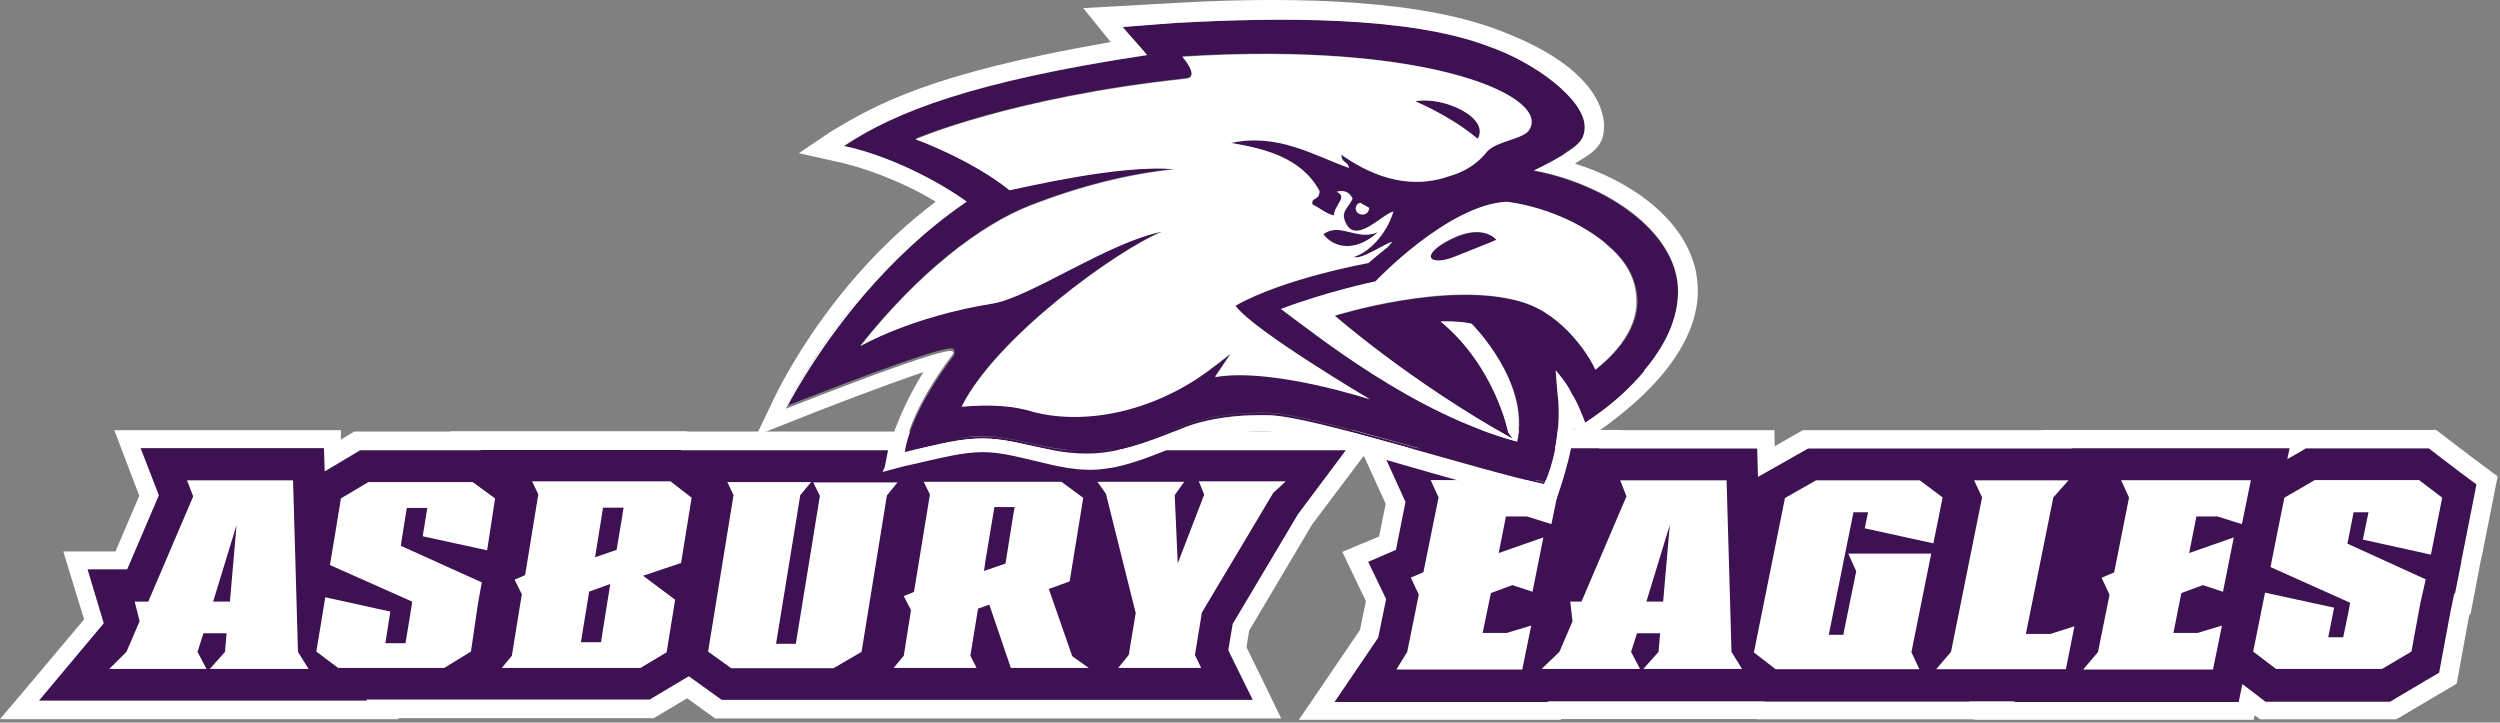
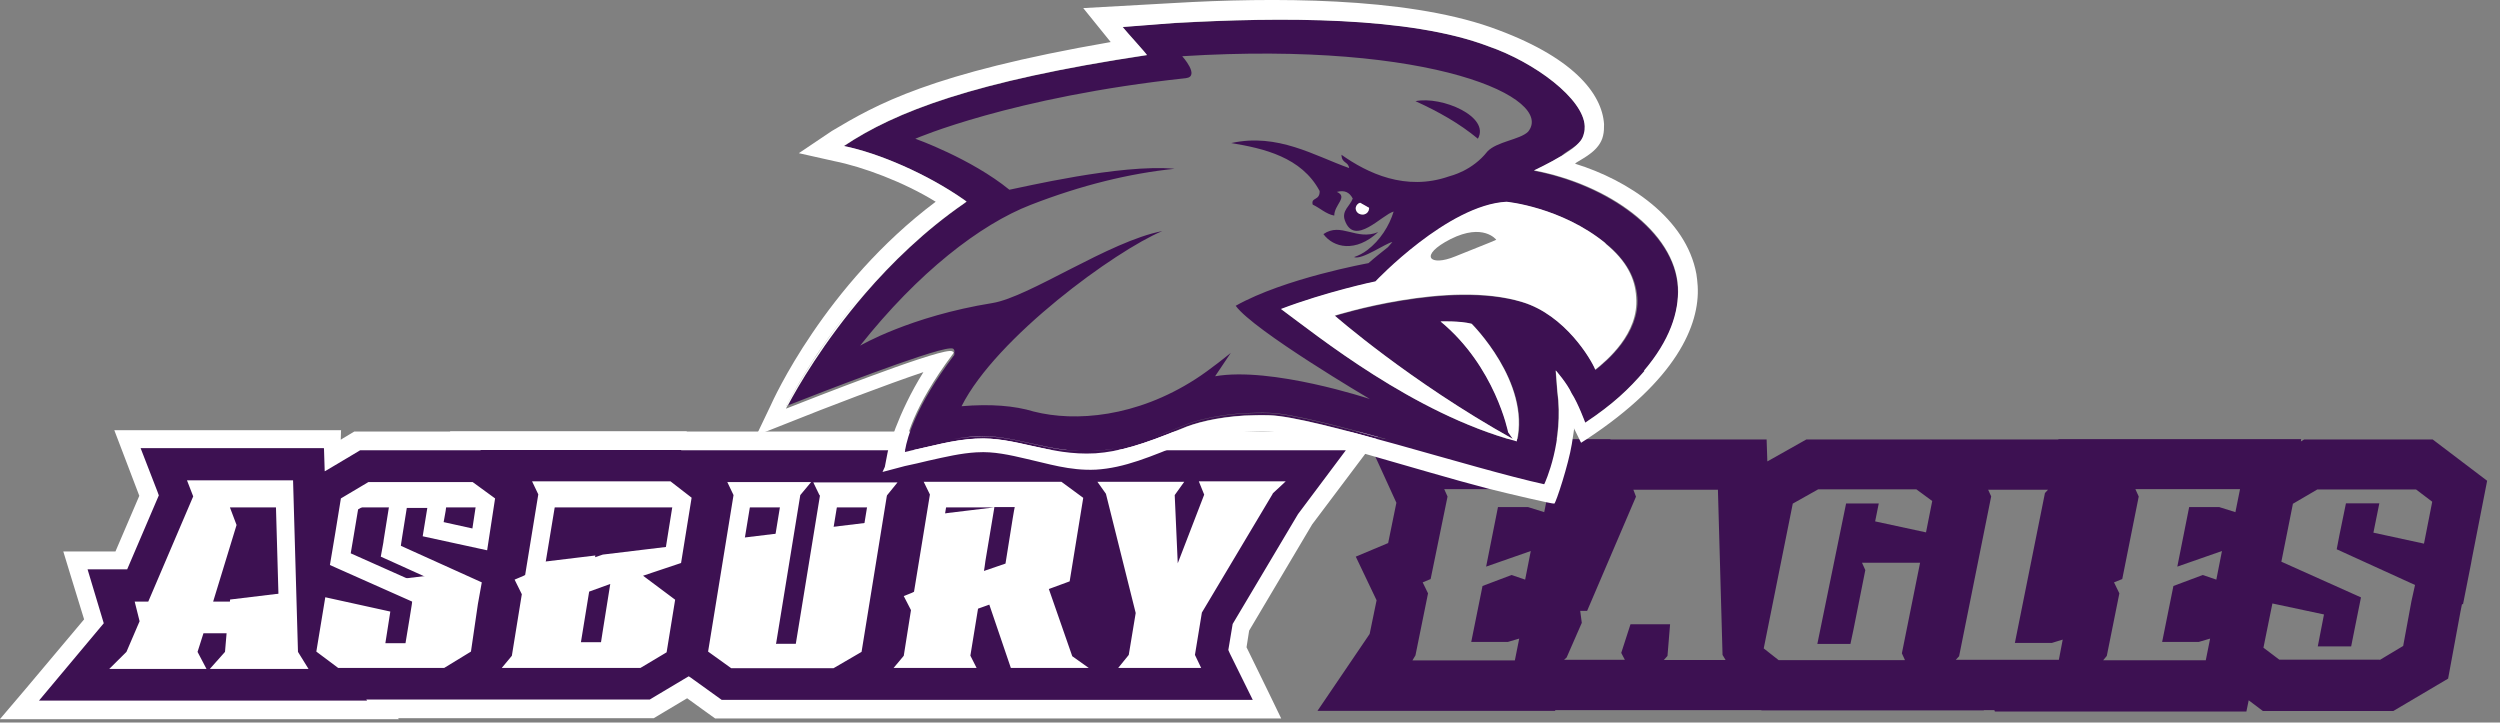
<svg xmlns="http://www.w3.org/2000/svg" width="173" height="50" viewBox="0 0 173 50" fill="none">
  <rect x="0" y="0" width="173" height="50" fill="#808080" stroke="none" />
  <g clip-path="url(#clip0_4212_214057)">
-     <path d="M168.22 38.39L169 34.45L167.4 33.23H160.18L158.08 34.45L157.58 36.92L157.12 39.25L162.63 41.72L162.47 42.57L162.15 44.11H161.12L161.53 42.04L156.75 41L155.93 45.08L157.51 46.28H164.85L166.88 45.08L167.5 41.72L167.87 40.08L162.45 37.61L162.54 37.17L162.88 35.44H163.91L163.52 37.33L168.23 38.39H168.22ZM153.48 35.74L155.17 36.27L155.79 33.23H146.81L147.36 34.43L146.33 39.61L145.46 39.98L146.01 41.16L145.21 45.12L144.18 46.34H153.16L153.78 43.3L152.09 43.81H150.42L150.97 41.05L152.46 40.5L153.85 40.96L154.6 37.2L151.51 38.28L152.01 35.75H153.47L153.48 35.74ZM141.89 43.85H140.2L142.1 34.4L143.15 33.22H136.61L137.16 34.4L135.01 45.09L133.98 46.29H142.96L143.55 43.32L141.88 43.85H141.89ZM133.78 37.61L134.42 34.43L132.84 33.25H125.69L123.54 34.47L121.39 45.16L122.88 46.34H132.82L132.27 45.16L133.64 38.34H127.9L128.45 39.56L127.65 43.48L127.56 43.96H126.55L128.26 35.48H129.27L129.04 36.59L133.77 37.6L133.78 37.61ZM113.71 46.3H120.54L119.81 45.12L119.47 33.25H112.11L112.54 34.36L109.43 41.64H108.65L108.81 43L107.9 45.12L106.67 46.3H113.48L112.86 45.12L113.27 43.83H114.87L114.76 45.12L113.71 46.3ZM105.67 35.75L107.36 36.28L107.98 33.24H99L99.55 34.44L98.5 39.62L97.63 39.99L98.18 41.17L97.38 45.13L96.35 46.35H105.33L105.95 43.31L104.26 43.82H102.59L103.16 41.06L104.65 40.51L106.04 40.97L106.79 37.21L103.7 38.29L104.2 35.76H105.66L105.67 35.75Z" fill="white" />
-     <path d="M113.92 41.63H115.09L115.55 36.33L113.93 41.63H113.92ZM113.92 41.63H115.09L115.55 36.33L113.93 41.63H113.92ZM113.92 41.63H115.09L115.55 36.33L113.93 41.63H113.92ZM113.92 41.63H115.09L115.55 36.33L113.93 41.63H113.92ZM113.92 41.63H115.09L115.55 36.33L113.93 41.63H113.92ZM113.92 41.63H115.09L115.55 36.33L113.93 41.63H113.92ZM113.92 41.63H115.09L115.55 36.33L113.93 41.63H113.92Z" fill="#3D1152" />
    <path d="M138.01 49.19L138.03 49.14H137.28V49.16H121.9L121.88 49.14H107.62V49.19H91.17L94.78 43.87L95.26 41.54L93.82 38.52L96.06 37.58L96.63 34.79L94.62 30.39H111.44V30.41H122.25L122.3 31.93L125 30.41H142.44V30.39H159.24L159.22 30.55L159.45 30.41H168.34L172.11 33.27L171.06 38.64L170.99 39.03L170.44 41.82L170.37 41.8L170.26 42.35L169.41 46.96L165.62 49.2H156.59L155.61 48.46L155.45 49.24H138.04V49.19H138.01ZM152.64 45.69L152.94 44.19L152.16 44.42H149.62L150.4 40.55L152.43 39.79L153.37 40.11L153.76 38.13L150.67 39.21L151.49 35.09H153.57L154.69 35.44L155.01 33.85H147.77L148 34.36L146.86 40.07L146.29 40.3L146.66 41.06L145.79 45.39L145.54 45.69H152.65H152.64ZM104.83 45.69L105.13 44.19L104.35 44.42H101.81L102.59 40.55L104.6 39.79L105.54 40.11L105.93 38.13L102.84 39.21L103.66 35.09H105.74L106.86 35.44L107.18 33.85H99.94L100.17 34.36L99 40.07L98.45 40.3L98.82 41.06L97.95 45.35L97.74 45.7H104.82L104.83 45.69ZM131.82 45.67L131.61 45.21L132.87 38.94H128.85L129.08 39.45L128.26 43.57L128.05 44.56H125.76L127.75 34.84H130.01L129.76 36.08L133.28 36.84L133.71 34.67L132.61 33.86H125.82L124.06 34.85L122.05 44.87L123.08 45.68H131.81V45.66L131.82 45.67ZM164.68 45.67L166.3 44.7L166.87 41.61L167.12 40.48L161.7 38.01L161.88 37.07L162.34 34.83H164.65L164.24 36.86L167.74 37.62L168.31 34.72L167.19 33.87H160.36L158.67 34.86L157.87 38.87L163.38 41.34L163.11 42.68L162.7 44.73H160.39L160.82 42.52L157.25 41.76L156.63 44.82L157.73 45.65H164.68V45.67ZM142.47 45.67L142.74 44.26L141.99 44.49H139.43L141.51 34.12L141.72 33.89H137.58L137.79 34.35L135.57 45.41L135.34 45.66H142.47V45.67ZM119.41 45.67L119.2 45.32L118.88 33.89H113.03L113.21 34.37L109.83 42.27H109.35L109.46 43.1L108.41 45.5L108.23 45.66H112.44L112.19 45.18L112.83 43.2H115.57L115.39 45.39L115.14 45.67H119.41Z" fill="#3D1152" />
-     <path d="M158.44 31.01L158.28 31.77L159.06 31.33L159.56 31.03H168.08L168.65 31.47L170.25 32.69L171.37 33.52L171.1 34.9L170.32 38.84V38.89L169.89 41.06H169.84L169.59 42.24L168.97 45.56L168.79 46.55L167.92 47.06L165.89 48.26L165.39 48.56H156.77L156.2 48.12L155.17 47.34L154.92 48.58H139.4L139.42 48.53H136.29V48.55H122.12L122.1 48.53H107.11V48.58H92.35L95.37 44.13L95.92 41.46L95.69 40.98L94.68 38.88L96.6 38.05L97.26 34.73L97.01 34.18L95.57 31.02H110.65V31.04H121.6L121.65 33L122.47 32.54L124.62 31.32L125.12 31.04H143.4V31.02H158.44V31.01ZM144.16 46.33H153.14L153.76 43.29L152.07 43.8H150.4L150.95 41.04L152.44 40.49L153.83 40.95L154.58 37.19L151.49 38.27L151.99 35.74H153.45L155.14 36.27L155.76 33.23H146.78L147.33 34.43L146.3 39.61L145.43 39.98L145.98 41.16L145.18 45.12L144.15 46.34L144.16 46.33ZM107.98 33.22H99L99.55 34.42L98.5 39.6L97.63 39.97L98.18 41.15L97.38 45.11L96.63 46.33H105.34L105.96 43.29L104.27 43.8H102.6L103.17 41.04L104.66 40.49L106.05 40.95L106.8 37.19L103.71 38.27L104.21 35.74H105.67L107.36 36.27L107.98 33.23V33.22ZM143.15 33.24H136.61L137.16 34.42L135.01 45.11L133.98 46.31H142.96L143.55 43.34L141.88 43.87H140.19L142.09 34.42L143.14 33.24H143.15ZM161.11 44.12L161.52 42.05L156.74 41.01L155.92 45.09L157.5 46.29H164.84L166.87 45.09L167.49 41.73L167.86 40.09L162.44 37.62L162.53 37.18L162.87 35.45H163.9L163.51 37.34L168.22 38.38L169 34.44L167.4 33.22H160.18L158.08 34.44L157.58 36.91L157.12 39.24L162.63 41.71L162.47 42.56L162.15 44.1H161.12V44.12H161.11ZM122.88 46.31H132.82L132.27 45.13L133.64 38.31H127.9L128.45 39.53L127.65 43.45L127.56 43.93H126.55L128.26 35.45H129.27L129.04 36.56L133.79 37.6L134.43 34.42L132.85 33.24H125.67L123.52 34.46L121.37 45.15L122.86 46.3L122.88 46.31ZM106.68 46.29H113.49L112.87 45.11L113.28 43.82H114.88L114.77 45.11L113.72 46.29H120.55L119.82 45.11L119.48 33.24H112.12L112.55 34.35L109.44 41.63H108.66L108.82 42.99L107.91 45.11L106.68 46.29ZM159.97 29.75H141.41V29.77H124.75L124.48 29.93L123.98 30.21L122.81 30.88L122.79 29.77H112.14V29.75H93.56L94.38 31.55L95.82 34.71L95.89 34.87L95.43 37.13L94.1 37.68L92.89 38.19L93.46 39.39L94.47 41.49L94.52 41.61L94.11 43.59L91.23 47.83L89.88 49.81H108.03V49.76H121.58L121.6 49.78H136.57L136.66 49.83H155.95L156.02 49.51L156.07 49.53L156.41 49.78H165.8L166.1 49.62L166.6 49.32L168.63 48.12L169.5 47.61L170 47.31L170.11 46.73L170.29 45.74L170.88 42.51L170.95 42.53L171.2 41.26L171.61 39.09V39.07L171.77 38.36L172.41 35.13L172.68 33.75L172.84 32.97L172.2 32.49L171.08 31.66L169.48 30.44L168.91 30L168.57 29.75H159.95H159.97ZM153.73 34.5H154.26L154.24 34.64L153.87 34.52L153.73 34.5ZM148.61 34.5H150.99L150.78 35.49L150.28 38.02L149.87 40.12L149.73 40.81L149.18 43.57L148.88 45.07H146.48L147.21 41.41L147.3 41L147.14 40.65L147.39 40.53L147.53 39.86L148.56 34.68L148.61 34.5ZM105.92 34.5H106.45L106.43 34.64L106.06 34.52L105.92 34.5ZM100.8 34.5H103.18L102.97 35.49L102.47 38.02L102.06 40.09L101.92 40.78L101.35 43.54L101.05 45.04H98.67L99.4 41.38L99.49 40.97L99.33 40.62L99.58 40.5L99.72 39.85L100.77 34.67L100.79 34.49L100.8 34.5ZM138.42 34.52H140.8L138.97 43.62L138.67 45.05H136.29L138.37 34.68L138.42 34.52ZM165.34 34.52H166.96L167.6 35L167.23 36.89L164.97 36.38L165.11 35.73L165.34 34.51V34.52ZM160.5 34.52H161.78L161.64 35.21L161.3 36.94L161.21 37.38L161 38.37L161.91 38.78L166.41 40.83L166.27 41.45V41.5L165.77 44.29L164.54 45.03H163.26L163.4 44.38L163.72 42.84L163.88 41.99L164.09 41L163.18 40.59L158.59 38.52L158.86 37.21L159.25 35.3L160.51 34.54L160.5 34.52ZM130.72 34.52H132.43L133.02 34.96L132.79 36.09L130.48 35.58L130.71 34.52H130.72ZM126.01 34.52H127.18L127.04 35.23L125.33 43.71L125.06 45.07H123.32L122.77 44.66L124.64 35.33L126.01 34.52ZM113.83 34.52H118.26L118.56 45.03H116.02L116.11 43.95L116.22 42.57H112.36L112.09 43.45L111.68 44.74L111.59 45.04H109.33L109.99 43.54L110.13 43.22L110.08 42.94H110.26L110.58 42.18L113.69 34.9L113.83 34.53V34.52ZM152.61 39.22L152.93 39.1L152.88 39.31L152.81 39.29L152.6 39.22H152.61ZM104.82 39.22L105.14 39.1L105.09 39.31L105.02 39.29L104.81 39.22H104.82ZM129.68 39.61H132.08L131.01 44.91L130.99 45.07H128.59L128.75 44.22L128.84 43.74L129.64 39.82L129.69 39.61H129.68ZM157.29 44.56L157.7 42.51L160.03 43.02L159.87 43.87L159.64 45.02H157.9L157.28 44.56H157.29Z" fill="white" />
    <path d="M14.53 46.29H21.36L20.63 45.11L20.29 33.24H12.93L13.36 34.35L10.25 41.63H8.86L9.66 42.99L8.75 45.11L7.08 46.29H14.32L13.7 45.11L14.11 43.82H15.71L15.6 45.11L14.53 46.29ZM33.73 38.09L34.28 34.5L32.73 33.37H25.51L23.61 34.5L23.22 36.9L22.85 39.11L28.54 41.64L28.52 41.82L28.38 42.7L28.08 44.52H26.64L26.98 42.35L22.48 41.36L21.86 45.12L23.37 46.25H30.71L32.56 45.12L33.04 41.83L33.31 40.33L27.71 37.8L27.73 37.64L27.8 37.18L28.12 35.18H29.54L29.22 37.14L33.72 38.11L33.73 38.09ZM47.88 34.45L46.42 33.32H36.84L37.27 34.22L36.36 39.8L36.22 39.87L35.63 40.12L36.13 41.13L35.44 45.39L34.71 46.24H44.29L46.1 45.16L46.69 41.52L44.47 39.86L47.1 38.98L47.88 34.44V34.45ZM82.98 33.34L83.35 34.26L81.5 38.98L81.29 34.26L81.95 33.34H75.94L76.53 34.17L78.59 42.42L78.11 45.32L77.38 46.22H83.12L82.69 45.32L83.17 42.39L88.06 34.19L88.08 34.14L88.97 33.31H82.98V33.33V33.34ZM74.18 45.41L72.56 40.76L74 40.23L74.94 34.45L73.43 33.34H63.9L64.33 34.22L63.23 40.95L63.09 41.02L62.52 41.25L63.02 42.22L62.52 45.38L61.81 46.23H67.57L67.14 45.38L67.67 42.13L67.81 42.08L68.45 41.85L69.94 46.23H75.33L74.19 45.42L74.18 45.41ZM56.31 33.34L56.72 34.19L56.77 34.26L55.1 44.51H53.71L55.38 34.26L56.13 33.36H50.33L50.76 34.26L49 45.09L50.6 46.24H57.68L59.62 45.11L61.36 34.37L61.38 34.28L62.11 33.38H56.31V33.33V33.34Z" fill="white" />
-     <path d="M14.74 41.63H15.91L16.37 36.33L14.75 41.63H14.74ZM14.74 41.63H15.91L16.37 36.33L14.75 41.63H14.74ZM40.77 40.94L40.2 44.44H41.59L41.7 43.73L42.23 40.41L40.77 40.94ZM41.73 35.13L41.18 38.56L42.67 38.05L43.04 35.84L43.11 35.36L43.16 35.13H41.74H41.73ZM41.73 35.13L41.18 38.56L42.67 38.05L43.04 35.84L43.11 35.36L43.16 35.13H41.74H41.73ZM40.77 40.94L40.2 44.44H41.59L41.7 43.73L42.23 40.41L40.77 40.94ZM68.81 35.11L68.19 38.82L68.14 39.19L68.09 39.51L69.58 39L70.08 35.87L70.17 35.34L70.22 35.09H68.8V35.11H68.81ZM68.81 35.11L68.19 38.82L68.14 39.19L68.09 39.51L69.58 39L70.08 35.87L70.17 35.34L70.22 35.09H68.8V35.11H68.81ZM14.74 41.63H15.91L16.37 36.33L14.75 41.63H14.74ZM40.77 40.94L40.2 44.44H41.59L41.7 43.73L42.23 40.41L40.77 40.94ZM41.73 35.13L41.18 38.56L42.67 38.05L43.04 35.84L43.11 35.36L43.16 35.13H41.74H41.73ZM68.81 35.11L68.19 38.82L68.14 39.19L68.09 39.51L69.58 39L70.08 35.87L70.17 35.34L70.22 35.09H68.8V35.11H68.81ZM68.81 35.11L68.19 38.82L68.14 39.19L68.09 39.51L69.58 39L70.08 35.87L70.17 35.34L70.22 35.09H68.8V35.11H68.81ZM68.81 35.11L68.19 38.82L68.14 39.19L68.09 39.51L69.58 39L70.08 35.87L70.17 35.34L70.22 35.09H68.8V35.11H68.81ZM68.81 35.11L68.19 38.82L68.14 39.19L68.09 39.51L69.58 39L70.08 35.87L70.17 35.34L70.22 35.09H68.8V35.11H68.81ZM68.81 35.11L68.19 38.82L68.14 39.19L68.09 39.51L69.58 39L70.08 35.87L70.17 35.34L70.22 35.09H68.8V35.11H68.81ZM68.81 35.11L68.19 38.82L68.14 39.19L68.09 39.51L69.58 39L70.08 35.87L70.17 35.34L70.22 35.09H68.8V35.11H68.81ZM68.81 35.11L68.19 38.82L68.14 39.19L68.09 39.51L69.58 39L70.08 35.87L70.17 35.34L70.22 35.09H68.8V35.11H68.81Z" fill="#3D1152" />
+     <path d="M14.74 41.63H15.91L16.37 36.33L14.75 41.63H14.74ZM14.74 41.63H15.91L16.37 36.33L14.75 41.63H14.74ZM40.77 40.94L40.2 44.44H41.59L41.7 43.73L42.23 40.41L40.77 40.94ZM41.73 35.13L41.18 38.56L42.67 38.05L43.04 35.84L43.11 35.36L43.16 35.13H41.74H41.73ZM41.73 35.13L41.18 38.56L42.67 38.05L43.04 35.84L43.11 35.36L43.16 35.13H41.74H41.73ZM40.77 40.94L40.2 44.44H41.59L41.7 43.73L42.23 40.41L40.77 40.94ZM68.81 35.11L68.19 38.82L68.14 39.19L68.09 39.51L69.58 39L70.08 35.87L70.17 35.34L70.22 35.09H68.8V35.11H68.81ZM68.81 35.11L68.19 38.82L68.14 39.19L68.09 39.51L69.58 39L70.08 35.87L70.17 35.34L70.22 35.09H68.8V35.11H68.81ZH15.91L16.37 36.33L14.75 41.63H14.74ZM40.77 40.94L40.2 44.44H41.59L41.7 43.73L42.23 40.41L40.77 40.94ZM41.73 35.13L41.18 38.56L42.67 38.05L43.04 35.84L43.11 35.36L43.16 35.13H41.74H41.73ZM68.81 35.11L68.19 38.82L68.14 39.19L68.09 39.51L69.58 39L70.08 35.87L70.17 35.34L70.22 35.09H68.8V35.11H68.81ZM68.81 35.11L68.19 38.82L68.14 39.19L68.09 39.51L69.58 39L70.08 35.87L70.17 35.34L70.22 35.09H68.8V35.11H68.81ZM68.81 35.11L68.19 38.82L68.14 39.19L68.09 39.51L69.58 39L70.08 35.87L70.17 35.34L70.22 35.09H68.8V35.11H68.81ZM68.81 35.11L68.19 38.82L68.14 39.19L68.09 39.51L69.58 39L70.08 35.87L70.17 35.34L70.22 35.09H68.8V35.11H68.81ZM68.81 35.11L68.19 38.82L68.14 39.19L68.09 39.51L69.58 39L70.08 35.87L70.17 35.34L70.22 35.09H68.8V35.11H68.81ZM68.81 35.11L68.19 38.82L68.14 39.19L68.09 39.51L69.58 39L70.08 35.87L70.17 35.34L70.22 35.09H68.8V35.11H68.81ZM68.81 35.11L68.19 38.82L68.14 39.19L68.09 39.51L69.58 39L70.08 35.87L70.17 35.34L70.22 35.09H68.8V35.11H68.81Z" fill="#3D1152" />
    <path d="M1.35 49.15L6.49 43.02L5.21 38.8H8.39L10.31 34.31L8.8 30.39H22.99L23.01 31.52L24.72 30.51H32.19V30.49H47.3L47.32 30.51H94.38L90.29 35.95L85.83 43.44L85.6 44.91L87.66 49.1H49.7L47.6 47.6L45.09 49.12H26.42L26.47 49.19H1.35V49.14V49.15ZM20.23 45.67L20.02 45.32L19.7 33.89H13.85L14.03 34.37L10.65 42.27H10.1L10.31 43.05L9.26 45.47L9.1 45.65H13.26L13.01 45.17L13.65 43.19H16.39L16.21 45.38L15.96 45.66H20.23V45.67ZM44.16 45.6L45.58 44.75L46.06 41.78L43.2 39.61L46.61 38.46L47.23 34.7L46.25 33.94H37.89L37.96 34.1L36.95 40.23L36.54 40.41L36.84 40.99L36.09 45.58H44.18V45.6H44.16ZM82.17 45.6L82.1 45.44L82.63 42.19L87.52 33.96H83.93L84.04 34.26L81.02 41.98L80.68 34.08L80.75 33.96H77.16L79.26 42.37L78.73 45.57H82.16V45.59L82.17 45.6ZM73.6 45.6L71.79 40.42L73.46 39.8L74.28 34.75L73.25 33.99H64.95L65.02 34.13L63.83 41.41L63.44 41.57L63.71 42.12L63.14 45.6H66.55L66.48 45.48L67.1 41.66L67.6 41.5L68.83 41.06L70.38 45.62H73.58V45.6H73.6ZM57.56 45.6L59.09 44.7L60.78 34.24L60.83 34.01H57.33L57.42 34.17L55.64 45.16H52.97L54.78 34.01H51.33L51.42 34.19L49.71 44.81L50.83 45.62H57.57V45.6H57.56ZM30.59 45.6L32.03 44.72L32.46 41.7L32.64 40.69L27.04 38.16L27.15 37.51L27.63 34.51H30.33L29.99 36.61L33.21 37.32L33.6 34.76L32.53 33.98H25.7L24.19 34.88L23.85 36.98L23.58 38.71L29.27 41.24L29.16 41.91L29.02 42.79L28.63 45.14H25.93L26.3 42.84L23.01 42.13L22.58 44.85L23.61 45.61H30.6L30.59 45.6Z" fill="#3D1152" />
    <path d="M22.42 31.04L22.47 32.61L22.52 32.59L24.42 31.46L24.92 31.16H33.26V31.14H47.13L47.15 31.16H93.13L89.82 35.58L85.3 43.18L85 44.98L85.11 45.23L86.69 48.43H49.94L49.37 48.02L47.77 46.87L47.66 46.8L47.27 47.03L45.46 48.11L44.96 48.41H25.35L25.4 48.48H2.7L7.18 43.13L6.06 39.4H8.8L10.99 34.28L10.9 34.03L9.73 31.01H22.41V31.03L22.42 31.04ZM7.57 46.29H14.29L13.67 45.11L14.08 43.82H15.68L15.57 45.11L14.52 46.29H21.35L20.62 45.11L20.28 33.24H12.94L13.37 34.35L10.26 41.63H9.32L9.66 42.99L8.75 45.11L7.56 46.29H7.57ZM34.74 46.22H44.32L46.13 45.14L46.72 41.5L44.5 39.84L47.13 38.96L47.86 34.44L46.4 33.31H36.82L37.25 34.21L36.34 39.79L36.2 39.86L35.61 40.11L36.11 41.12L35.42 45.38L34.73 46.21L34.74 46.22ZM81.5 38.98L81.29 34.26L81.95 33.34H75.94L76.53 34.17L78.59 42.42L78.11 45.32L77.38 46.22H83.12L82.69 45.32L83.17 42.39L88.06 34.19L88.08 34.14L88.97 33.31H82.96L83.33 34.23L81.5 38.98ZM61.82 46.22H67.58L67.15 45.37L67.68 42.12L67.82 42.07L68.46 41.84L69.95 46.22H75.34L74.2 45.41L72.58 40.76L74.02 40.23L74.96 34.45L73.45 33.34H63.92L64.35 34.22L63.25 40.95L63.11 41.02L62.54 41.25L63.04 42.22L62.54 45.38L61.83 46.23L61.82 46.22ZM53.71 44.51L55.38 34.26L56.13 33.36H50.33L50.76 34.26L49 45.09L50.6 46.24H57.68L59.62 45.11L61.36 34.37L61.38 34.28L62.11 33.38H56.28L56.69 34.23L56.74 34.3L55.07 44.55H53.7V44.5L53.71 44.51ZM26.67 44.49L27.01 42.32L22.51 41.33L21.89 45.09L23.4 46.22H30.74L32.59 45.09L33.07 41.8L33.34 40.3L27.74 37.77L27.76 37.61L27.83 37.15L28.15 35.15H29.57L29.25 37.11L33.71 38.08L34.26 34.49L32.71 33.36H25.49L23.59 34.49L23.2 36.89L22.83 39.1L28.52 41.63L28.5 41.81L28.36 42.69L28.06 44.51H26.67V44.49ZM23.63 29.77H7.91L8.57 31.5L9.64 34.31L7.99 38.16H4.38L4.88 39.8L5.82 42.86L1.75 47.7L-0.01 49.77H27.6L27.55 49.7H45.24L45.54 49.52L46.04 49.22L47.55 48.32L48.6 49.08L49.17 49.49L49.49 49.72H88.66L87.77 47.88L86.26 44.79L86.44 43.64L90.8 36.29L94.11 31.89L95.64 29.86H47.53L47.51 29.84H31.15V29.86H24.52L24.22 30.04L23.72 30.34L23.58 30.43L23.6 29.76L23.63 29.77ZM14.65 34.52H19.08L19.38 45.03H16.84L16.93 43.95L17.04 42.57H13.18L12.91 43.45L12.5 44.74L12.41 45.04H10.15L10.81 43.54L10.97 43.15L10.92 42.94H11.08L11.4 42.18L14.51 34.9L14.65 34.53V34.52ZM38.49 34.59H46.01L46.54 34.98L46.06 37.98L44.14 38.63L41.85 39.39L43.77 40.84L45.37 42.04L45 44.34L43.99 44.94H36.79L37.38 41.3L37.45 40.89L37.36 40.71L37.47 40.66L37.58 39.99L38.47 34.6L38.49 34.59ZM84.56 34.61H86.39L82.14 41.75L82.03 41.96L81.98 42.19L81.55 44.93H80.54L82.69 39.45L84.54 34.73L84.56 34.61ZM77.98 34.61H80.08L80.26 39.06L80.51 44.96H79.48L79.85 42.63L79.9 42.38L79.83 42.13L77.98 34.62V34.61ZM65.57 34.61H73.04L73.61 35.02L72.9 39.31L72.15 39.59L70.98 40.03L71.39 41.21L72.69 44.97H70.84L69.65 41.44L69.24 40.24L68.05 40.65L67.41 40.88L67.27 40.93L66.56 41.18L66.45 41.94L65.95 44.98H63.87L64.28 42.45L64.35 42.04L64.28 41.92L64.37 41.87L64.48 41.18L65.55 34.61H65.57ZM57.98 34.61H60.08L58.5 44.29L57.36 44.96H56.29L56.34 44.71L57.99 34.62L57.98 34.61ZM51.97 34.61H54.05L52.47 44.29L52.36 44.96H50.99L50.35 44.5L51.97 34.62V34.61ZM30.94 34.61H32.33L32.92 35.05L32.69 36.57L30.7 36.13L30.84 35.35L30.93 34.61H30.94ZM25.87 34.61H26.99L26.94 34.93L26.62 36.93L26.55 37.37L26.53 37.53L26.35 38.52L27.26 38.93L31.94 41.05L31.85 41.56V41.61L31.46 44.31L30.41 44.93H29.29L29.34 44.65L29.64 42.83L29.78 41.95L29.8 41.79L29.96 40.82L29.07 40.43L24.27 38.29L24.48 37.05L24.78 35.25L25.88 34.6L25.87 34.61ZM23.26 44.54L23.53 42.86L25.59 43.32L25.43 44.29L25.32 44.96H23.81L23.26 44.55V44.54Z" fill="white" />
-     <path d="M100.42 16.57C98.13 17.7 98.96 18.48 100.74 17.77C103.21 16.78 103.55 16.64 103.6 16.62C103.58 16.6 102.69 15.44 100.42 16.57Z" fill="#3D1152" />
    <path d="M97.95 7C99.57 7.74 100.99 8.54 102.27 9.6C103.14 8.08 99.78 6.63 97.95 7Z" fill="#3D1152" />
    <path d="M95.37 16.06C93.86 16.68 92.81 15.35 91.58 16.2C92.27 17.14 93.8 17.51 95.37 16.06Z" fill="#3D1152" />
    <path d="M106.15 11.8C106.15 11.8 107.29 11.27 107.98 10.83H108C108.39 10.44 109.01 10.21 109.37 9.77C109.51 9.61 109.6 9.42 109.62 9.22C109.67 9.06 109.67 8.9 109.67 8.74C109.6 6.85 106.22 4.32 103 3.21C97.54 1.11 88.63 1.18 81.31 1.6H81.29C80.76 1.62 77.7 1.85 77.7 1.88C77.93 2.18 79.44 3.82 79.37 3.82C67.42 5.62 61.96 7.74 58.41 10.11C60.81 10.59 64.17 12.05 66.75 13.84L66.91 13.96H66.89L66.73 14.08C63.99 15.97 61.7 18.2 59.85 20.35C56.97 23.69 55.19 26.82 54.53 28.05C56.52 27.27 64.36 24.2 65.73 24.11C65.84 24.11 66 24.06 66.05 24.29C66.05 24.34 66.05 24.36 66.03 24.41C66.03 24.43 66.05 24.46 66.05 24.48C66.05 24.55 66.03 24.6 65.98 24.64C63.37 28.1 62.78 30.29 62.64 31.11C64.61 30.7 65.91 30.3 67.53 30.19H67.58C70.25 30.05 72.61 31.39 75.78 31.2H75.8C77.47 31.11 79.05 30.62 81.79 29.49C82.68 29.1 84.17 28.71 86.11 28.59C86.66 28.57 87.25 28.54 87.87 28.57C90.91 28.66 101.97 32.28 106.84 33.34V33.36C101.97 32.3 90.89 28.68 87.85 28.59C87.23 28.57 86.64 28.59 86.09 28.61C84.15 28.73 82.66 29.12 81.77 29.51C79.03 30.62 77.45 31.1 75.78 31.22H75.76C72.58 31.4 70.23 30.04 67.56 30.21H67.51C65.89 30.3 64.58 30.69 62.62 31.11C62.62 31.18 62.6 31.23 62.6 31.27C64.59 30.86 65.89 30.44 67.51 30.35H67.56C70.23 30.21 72.59 31.55 75.76 31.36H75.78C77.45 31.27 79.03 30.78 81.77 29.65C82.66 29.26 84.15 28.87 86.09 28.75C86.64 28.73 87.23 28.7 87.85 28.73C90.89 28.82 101.95 32.46 106.84 33.5V33.48L106.86 33.46C106.86 33.46 108.23 30.53 107.75 27.05L107.64 25.64C107.64 25.64 108.42 26.52 108.74 27.23C109.17 27.9 109.68 29.26 109.68 29.26C111.62 27.97 112.72 26.93 113.77 25.69C115.55 23.62 116.22 21.66 116.1 19.88C115.89 16.08 111.28 12.81 106.16 11.82L106.15 11.8ZM84.07 26.06L85.17 24.42C85.17 24.42 83.73 25.6 82.72 26.24C78.63 28.87 74.42 29.21 71.54 28.48C70.187 28.067 68.52 27.943 66.54 28.11C68.94 23.34 77.19 17.35 80.43 15.99C76.75 16.7 71.24 20.55 68.68 20.97C62.97 21.89 59.52 23.92 59.52 23.92C63.52 18.87 67.82 15.53 71.34 14.17C74.84 12.81 78.17 12 81.28 11.68C77.53 11.33 70.63 12.99 69.85 13.13C67.18 10.96 63.34 9.6 63.34 9.6C63.34 9.6 70.01 6.7 82.06 5.41C83.07 5.29 81.81 3.89 81.81 3.89C99.2 2.81 107.63 6.82 105.74 9.12C105.17 9.67 103.59 9.79 102.93 10.48C101.88 11.82 100.42 12.16 100.26 12.21C97.27 13.25 94.62 11.98 92.83 10.71C92.85 11.33 93.29 11.15 93.36 11.63C90.96 10.78 88.42 9.19 85.2 9.9C87.44 10.27 90.07 10.87 91.32 13.22C91.34 13.91 90.7 13.63 90.84 14.16C91.34 14.39 91.75 14.81 92.33 14.92C92.33 14.16 93.31 13.63 92.51 13.28C93.04 13.14 93.38 13.3 93.61 13.74C93.43 14.25 92.83 14.57 93.06 15.24C93.72 17.11 95.64 14.85 96.44 14.64C96.14 15.63 95.5 16.64 94.61 17.31C94.34 17.52 94.02 17.68 93.7 17.79C94.23 18.02 95.94 16.8 96.35 16.75C96.26 16.87 96.14 16.98 96.05 17.1C95.59 17.47 95.11 17.84 94.7 18.21C94.7 18.21 88.9 19.25 85.51 21.16C86.74 22.87 94.79 27.61 94.79 27.61C94.79 27.61 87.98 25.35 84.07 26.04V26.06ZM94.72 14.47C94.7 14.7 94.47 14.88 94.22 14.84C93.97 14.82 93.79 14.61 93.81 14.38C93.83 14.22 93.95 14.08 94.11 14.03C94.32 14.15 94.52 14.26 94.73 14.38V14.47H94.72ZM110.42 25.6C110.15 24.91 108.34 21.82 105.37 20.92C100.3 19.38 92.39 21.86 92.39 21.86C92.39 21.86 97.58 26.42 104.71 30.39C104.64 30.3 104.41 29.98 104.39 29.93C104.39 29.93 103.5 25.37 99.71 22.26C99.71 22.26 101.04 22.21 101.86 22.42C101.86 22.42 105.95 26.48 104.99 30.55V30.57L104.94 30.55C97.81 28.61 91.18 23.25 88.67 21.4C91.73 20.22 95.16 19.49 95.21 19.49C95.26 19.47 100.24 14.19 104.28 13.98C104.3 13.98 108.07 14.35 111.14 16.86C112.6 18.06 113.2 19.28 113.31 20.59C113.47 23.1 111.18 24.99 110.43 25.59L110.42 25.6Z" fill="#3D1152" />
    <path d="M108.99 11.33C108.99 11.33 109.06 11.28 109.1 11.24C109.6 10.92 110.7 10.41 110.93 9.4C111 9.12 111 8.87 111 8.59C110.86 6.47 108.85 3.89 103.14 1.88C97.15 -0.21 87.99 -0.19 81.22 0.21L74.96 0.56L76.86 2.91C64.34 5.08 60.63 7.24 57.57 9.06L55.28 10.6L57.73 11.15C59.7 11.54 62.55 12.6 64.75 13.96C57.07 19.72 53.48 27.72 53.32 28.08L52.34 30.13L54.44 29.3C57.25 28.17 61.43 26.58 63.9 25.75C62.09 28.65 61.41 31.26 61.41 31.37L61.23 32.31L61.07 32.66L62.62 32.25C63.21 32.13 63.74 32 64.24 31.88C65.5 31.6 66.46 31.37 67.58 31.3H67.63C68.75 31.23 69.87 31.48 71.06 31.76C72.43 32.06 74.03 32.59 75.84 32.5C77.81 32.38 79.59 31.62 82.17 30.56C83.13 30.15 84.64 29.98 86.17 29.89C86.72 29.87 87.27 29.84 87.84 29.87C90.1 29.94 98.06 32.54 102.97 33.81C104.36 34.16 107.47 34.89 107.56 34.85C107.67 34.8 108.54 32.15 108.77 30.73C108.88 30.06 108.91 29.79 108.93 29.67L108.91 29.65C108.91 29.65 108.93 29.56 108.93 29.67L108.98 29.76L109.41 30.64L109.8 30.39C115.97 26.33 117.64 22.51 117.48 19.79C117.46 19.49 117.43 19.21 117.39 18.96C116.68 15.09 112.66 12.46 109 11.33H108.99ZM113.79 25.68C112.72 26.92 111.64 27.96 109.7 29.25C109.7 29.25 109.2 27.89 108.76 27.22C108.44 26.51 107.66 25.63 107.66 25.63L107.77 27.06C108.25 30.54 106.9 33.42 106.88 33.47L106.86 33.49V33.51C101.99 32.45 90.91 28.83 87.87 28.74C87.25 28.72 86.66 28.74 86.11 28.76C84.17 28.88 82.68 29.27 81.79 29.66C79.05 30.77 77.47 31.25 75.8 31.37H75.78C72.6 31.55 70.25 30.19 67.58 30.36H67.53C65.91 30.45 64.6 30.84 62.62 31.28C62.62 31.23 62.64 31.16 62.64 31.12H62.59C62.66 30.5 63.14 28.22 65.95 24.48C65.97 24.46 65.97 24.43 66 24.41C65.93 24.27 65.79 24.29 65.7 24.29C64.31 24.38 56.17 27.58 54.39 28.28C54.41 28.21 54.46 28.14 54.5 28.07C54.45 28.09 54.41 28.09 54.39 28.12C54.92 27.08 56.74 23.77 59.83 20.19C56.77 23.76 54.94 27.08 54.41 28.09C54.46 28.07 54.48 28.07 54.52 28.04C55.16 26.82 56.97 23.69 59.84 20.34C61.69 18.2 63.98 15.96 66.72 14.07L66.88 13.95L66.72 13.83C64.16 12.03 60.78 10.58 58.38 10.1H58.4C61.94 7.73 67.4 5.61 79.36 3.81C79.43 3.81 77.92 2.17 77.69 1.87C77.69 1.87 80.75 1.64 81.28 1.59H81.3C88.61 1.18 97.53 1.13 102.99 3.2C106.21 4.31 109.59 6.84 109.66 8.73C109.66 8.89 109.66 9.05 109.61 9.21C109.56 9.44 109.47 9.62 109.36 9.76C108.99 10.22 108.49 10.5 108.01 10.82H107.99C107.33 11.23 106.16 11.79 106.16 11.79C111.3 12.76 115.92 16.03 116.12 19.88C116.19 21.61 115.53 23.57 113.77 25.64L113.79 25.68ZM107.09 11.44C107.09 11.44 107.07 11.44 107.04 11.42C107.06 11.42 107.09 11.44 107.09 11.44ZM107.07 11.39L107.05 11.37C107.05 11.37 107.05 11.39 107.07 11.39Z" fill="white" />
-     <path d="M85.49 21.15C88.85 19.24 94.68 18.2 94.68 18.2C95.11 17.83 95.57 17.46 96.03 17.09C96.12 16.97 96.24 16.86 96.33 16.74C95.92 16.79 94.2 18.01 93.68 17.78C94.02 17.66 94.32 17.5 94.59 17.3C95.48 16.63 96.12 15.62 96.42 14.63C95.6 14.84 93.68 17.1 93.04 15.23C92.81 14.56 93.41 14.24 93.59 13.73C93.36 13.29 93.02 13.13 92.49 13.27C93.31 13.62 92.33 14.17 92.31 14.91C91.74 14.79 91.33 14.38 90.82 14.15C90.68 13.64 91.32 13.9 91.3 13.21C90.04 10.88 87.44 10.28 85.18 9.89C88.38 9.18 90.92 10.74 93.34 11.62C93.27 11.11 92.84 11.32 92.81 10.7C94.62 11.97 97.27 13.23 100.24 12.2C100.4 12.15 101.89 11.81 102.91 10.47C103.57 9.78 105.15 9.66 105.72 9.11C107.64 6.83 99.21 2.82 81.82 3.93C81.82 3.93 83.08 5.36 82.07 5.45C70.03 6.74 63.35 9.64 63.35 9.64C63.35 9.64 67.19 11.02 69.86 13.17C70.64 13.03 77.54 11.35 81.29 11.72C78.18 12.04 74.87 12.85 71.35 14.21C67.83 15.57 63.53 18.91 59.53 23.96C59.53 23.96 62.98 21.93 68.69 21.01C71.25 20.6 76.73 16.75 80.44 16.03C77.19 17.37 68.92 23.38 66.55 28.15C68.543 27.963 70.21 28.087 71.55 28.52C74.43 29.26 78.63 28.89 82.73 26.28C83.74 25.63 85.18 24.46 85.18 24.46L84.08 26.1C87.99 25.41 94.8 27.64 94.8 27.64C94.8 27.64 86.73 22.87 85.5 21.17L85.49 21.15ZM95.36 16.06C93.78 17.51 92.25 17.14 91.57 16.2C92.8 15.35 93.86 16.71 95.36 16.06ZM102.26 9.61C100.98 8.55 99.56 7.74 97.94 7.01C99.77 6.64 103.13 8.09 102.26 9.61Z" fill="white" />
    <path d="M111.11 16.84C108.05 14.33 104.28 13.96 104.25 13.96C100.2 14.17 95.2 19.44 95.18 19.47C95.13 19.47 91.71 20.21 88.64 21.38C91.15 23.22 97.76 28.59 104.91 30.53L104.96 30.55V30.53C105.9 26.43 101.83 22.4 101.83 22.4C101.01 22.19 99.68 22.24 99.68 22.24C103.47 25.37 104.36 29.91 104.36 29.91C104.41 29.96 104.61 30.28 104.68 30.37C97.53 26.38 92.36 21.84 92.36 21.84C92.36 21.84 100.27 19.33 105.34 20.9C108.31 21.8 110.12 24.89 110.39 25.58C111.14 24.98 113.43 23.09 113.22 20.56C113.15 19.27 112.56 18.05 111.09 16.85L111.11 16.84ZM100.71 17.74C98.93 18.48 98.13 17.69 100.39 16.54C102.65 15.41 103.54 16.59 103.54 16.59C103.52 16.61 103.2 16.75 100.71 17.74Z" fill="white" />
    <path d="M94.73 14.47C94.71 14.7 94.48 14.88 94.23 14.84C93.98 14.82 93.8 14.61 93.82 14.38C93.84 14.22 93.96 14.08 94.12 14.03C94.33 14.15 94.53 14.26 94.74 14.38V14.47H94.73Z" fill="white" />
  </g>
  <defs>
    <clipPath id="clip0_4212_214057">
      <rect width="172.86" height="49.81" fill="white" />
    </clipPath>
  </defs>
</svg>